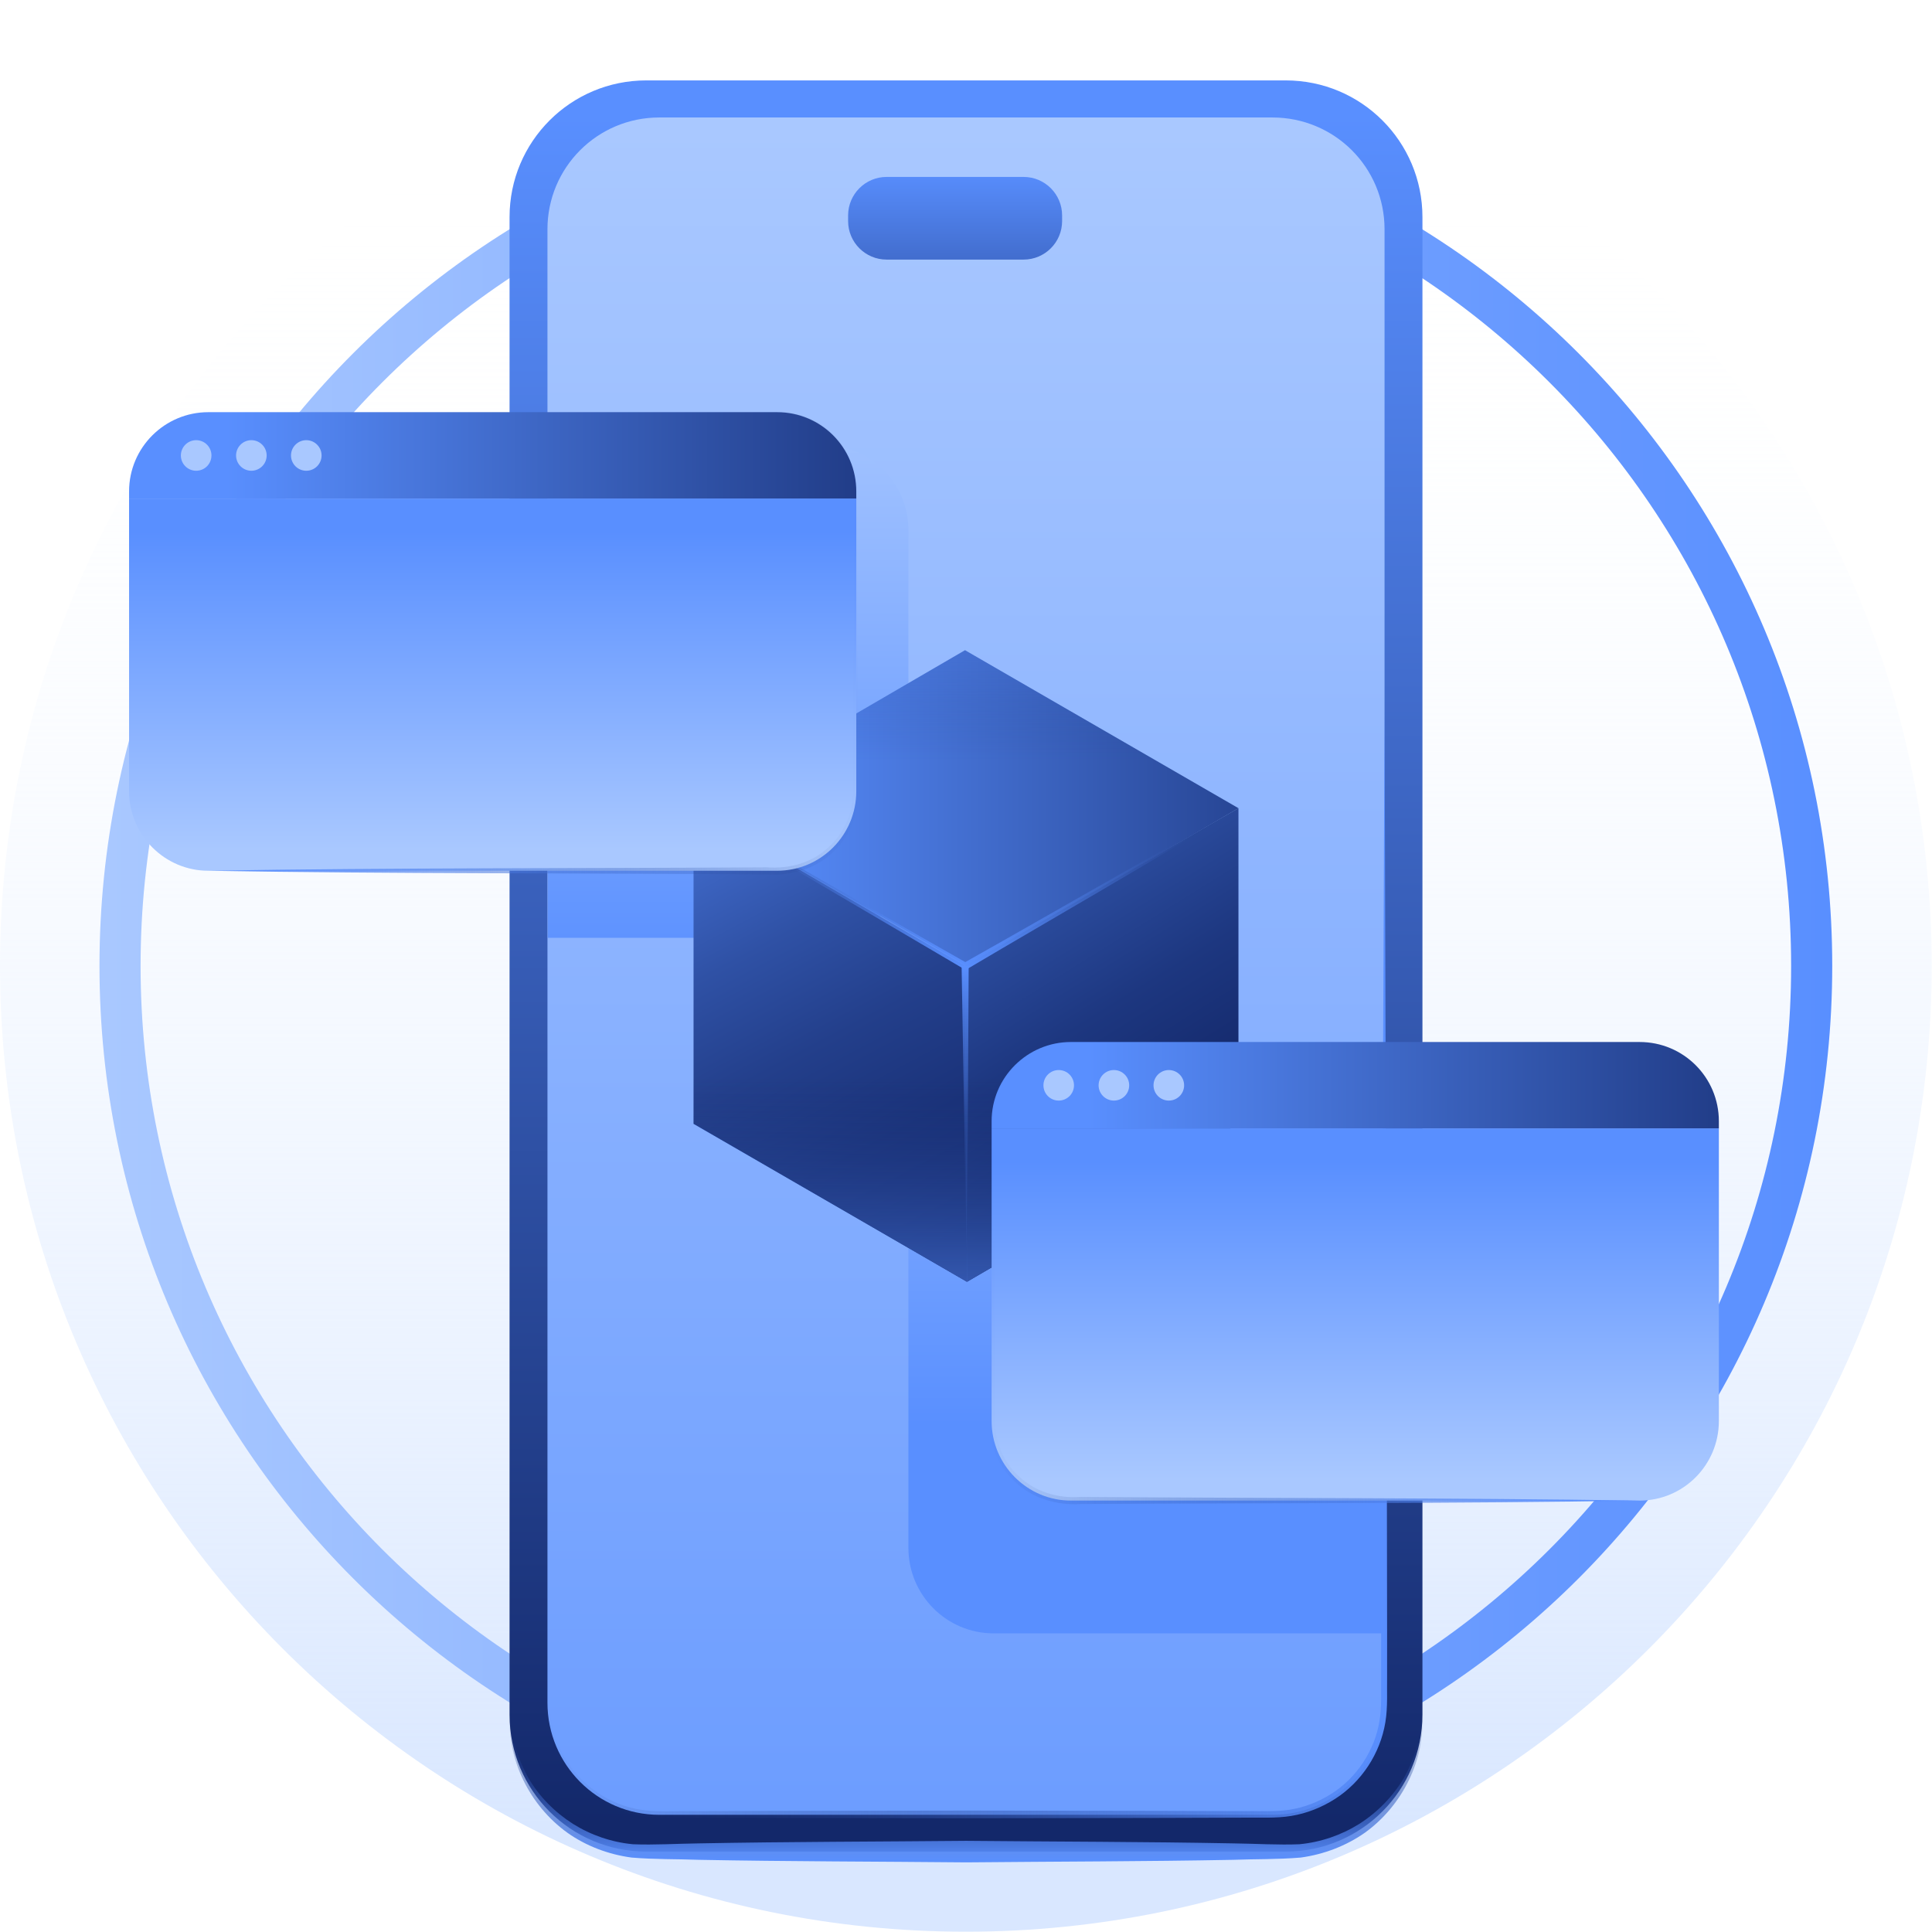
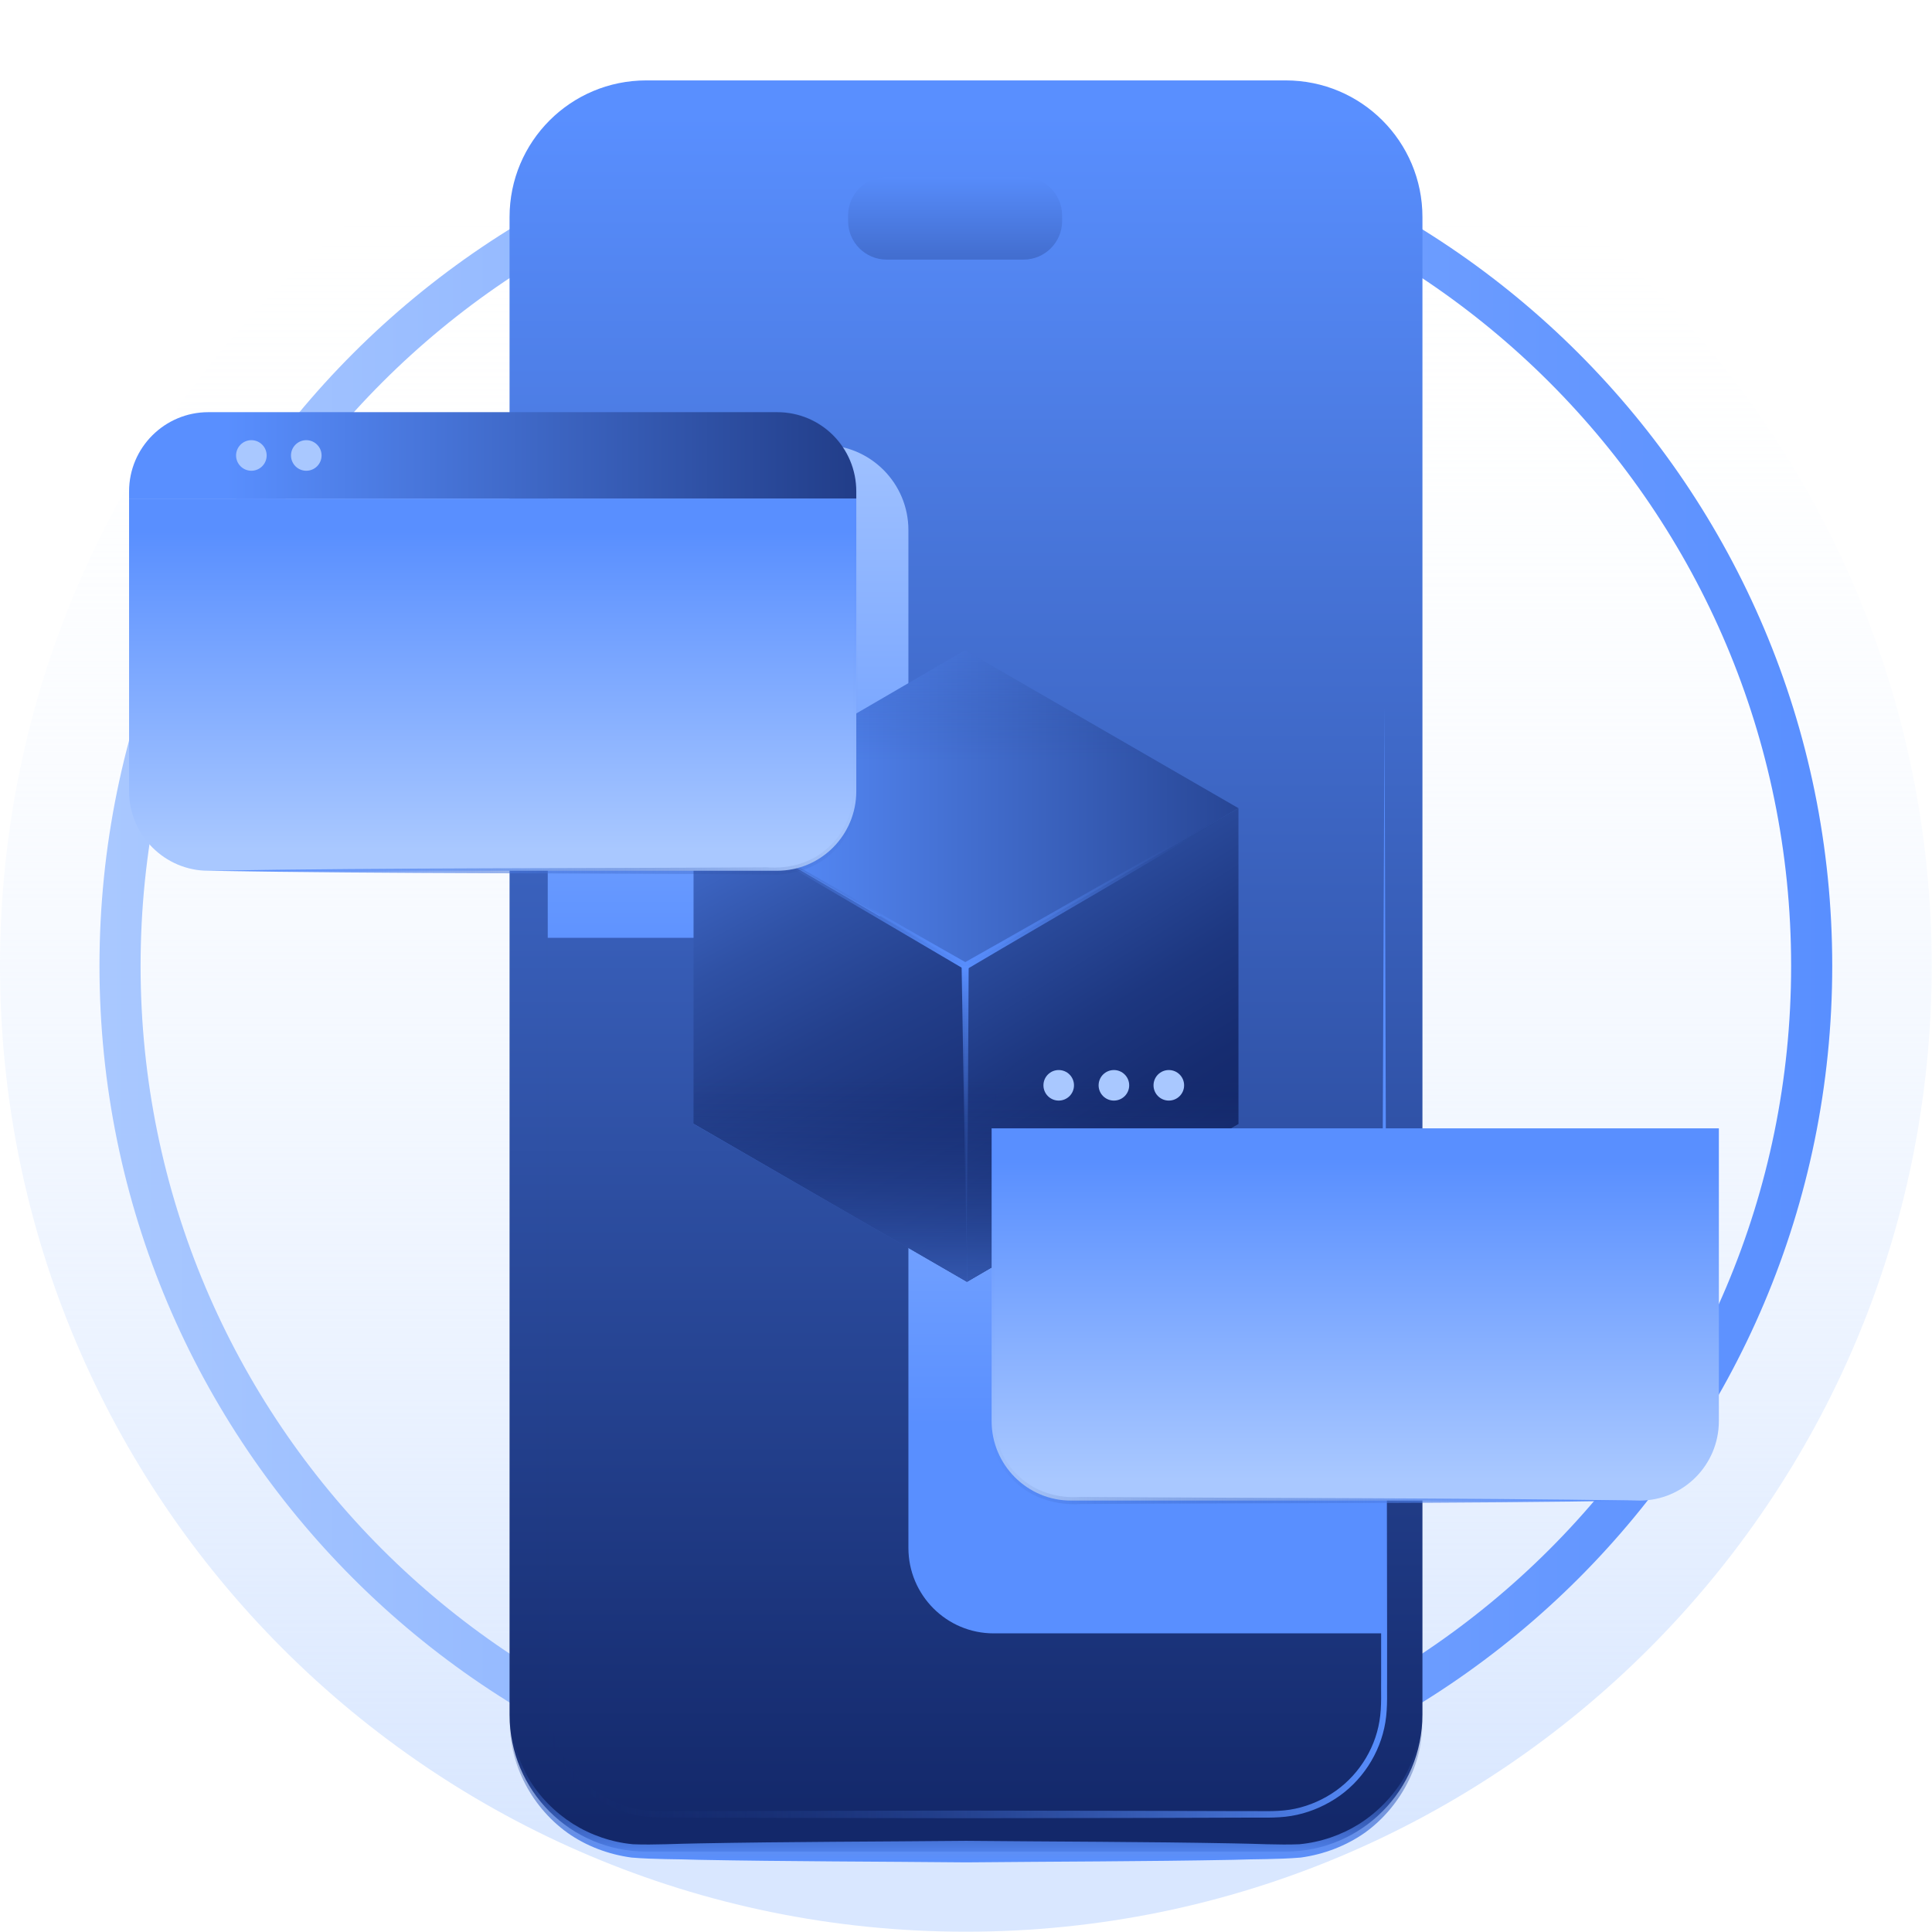
<svg xmlns="http://www.w3.org/2000/svg" width="47" height="47" viewBox="0 0 47 47" fill="none">
  <g id="Group">
    <g id="Group_2">
      <path id="Vector" d="M23.497 46.993C36.473 46.993 46.993 36.473 46.993 23.497C46.993 10.52 36.473 0 23.497 0C10.52 0 0 10.52 0 23.497C0 36.473 10.52 46.993 23.497 46.993Z" fill="url(#paint0_linear_2342_240)" />
      <path id="Vector_2" d="M23.497 44.073C34.861 44.073 44.073 34.861 44.073 23.497C44.073 12.132 34.861 2.92 23.497 2.92C12.132 2.92 2.92 12.132 2.92 23.497C2.92 34.861 12.132 44.073 23.497 44.073Z" stroke="url(#paint1_linear_2342_240)" stroke-miterlimit="10" />
    </g>
    <g id="Group_3">
      <path id="Vector_3" d="M31.278 45.044H15.722C13.883 45.044 12.396 43.557 12.396 41.718V5.282C12.396 3.443 13.883 1.956 15.722 1.956H31.278C33.117 1.956 34.604 3.443 34.604 5.282V41.711C34.604 43.55 33.117 45.044 31.278 45.044Z" fill="url(#paint2_linear_2342_240)" />
-       <path id="Vector_4" d="M33.682 5.578V41.422C33.682 42.923 32.463 44.149 30.955 44.149H16.038C14.537 44.149 13.318 42.93 13.318 41.422V5.578C13.318 4.077 14.53 2.858 16.038 2.858H30.955C32.463 2.858 33.682 4.07 33.682 5.578Z" fill="url(#paint3_linear_2342_240)" />
      <path id="Vector_5" d="M24.901 6.315H21.568C21.052 6.315 20.632 5.895 20.632 5.378V5.241C20.632 4.724 21.052 4.304 21.568 4.304H24.901C25.418 4.304 25.838 4.724 25.838 5.241V5.378C25.838 5.895 25.418 6.315 24.901 6.315Z" fill="url(#paint4_linear_2342_240)" />
      <g id="Group_4">
        <path id="Vector_6" d="M33.682 17.209L33.737 35.155L33.744 39.645V40.768C33.737 41.14 33.764 41.518 33.702 41.897C33.578 42.655 33.124 43.35 32.477 43.763C32.153 43.97 31.788 44.115 31.409 44.177C31.023 44.239 30.652 44.211 30.28 44.218L28.035 44.225L23.545 44.232L19.055 44.225L16.81 44.218C16.431 44.211 16.066 44.232 15.68 44.19C15.302 44.142 14.93 44.011 14.599 43.812C13.938 43.419 13.456 42.744 13.305 41.987C13.222 41.608 13.256 41.222 13.249 40.857V39.735L13.256 35.245L13.312 17.299L13.367 35.245L13.373 39.735V40.857C13.38 41.236 13.353 41.608 13.428 41.959C13.573 42.675 14.035 43.316 14.661 43.688C14.971 43.873 15.322 43.998 15.687 44.039C16.045 44.08 16.424 44.053 16.796 44.059L19.041 44.053L23.531 44.046L28.021 44.053L30.266 44.059C30.638 44.053 31.017 44.08 31.375 44.025C31.733 43.97 32.084 43.832 32.387 43.639C33.007 43.247 33.441 42.586 33.558 41.87C33.62 41.511 33.592 41.133 33.599 40.761V39.638L33.606 35.148L33.682 17.209Z" fill="url(#paint5_linear_2342_240)" />
      </g>
      <path id="Vector_7" d="M33.682 27.745V39.735H24.172C23.028 39.735 22.099 38.805 22.099 37.655V29.818C22.099 28.668 23.028 27.745 24.172 27.745H33.682Z" fill="url(#paint6_linear_2342_240)" />
      <path id="Vector_8" d="M22.099 12.898V20.735C22.099 21.885 21.176 22.815 20.026 22.815H13.325V10.825H20.026C21.169 10.825 22.099 11.748 22.099 12.898Z" fill="url(#paint7_linear_2342_240)" />
      <g id="Group_5">
        <path id="Vector_9" d="M34.604 41.718C34.666 42.806 34.122 43.922 33.206 44.583C32.745 44.907 32.201 45.113 31.643 45.189C31.072 45.237 30.548 45.223 30.004 45.244C27.835 45.285 25.673 45.285 23.503 45.306C21.334 45.285 19.172 45.285 17.003 45.244C16.452 45.223 15.935 45.237 15.364 45.189C14.799 45.113 14.255 44.907 13.8 44.583C12.884 43.922 12.341 42.813 12.402 41.718C12.437 42.262 12.595 42.785 12.85 43.247C13.119 43.708 13.497 44.087 13.938 44.369C14.379 44.645 14.882 44.817 15.398 44.865C15.908 44.886 16.472 44.851 17.003 44.844C19.172 44.803 21.334 44.803 23.503 44.782C25.673 44.803 27.835 44.803 30.004 44.844C30.541 44.851 31.106 44.886 31.609 44.865C32.125 44.817 32.628 44.645 33.069 44.369C33.51 44.087 33.888 43.701 34.157 43.247C34.412 42.785 34.57 42.255 34.604 41.718Z" fill="url(#paint8_linear_2342_240)" />
      </g>
      <g id="Group_6">
        <g id="Group_7">
          <path id="Vector_10" d="M23.476 15.818L16.872 19.661L23.524 23.497L30.128 19.661L23.476 15.818Z" fill="url(#paint9_linear_2342_240)" />
          <path id="Vector_11" d="M23.476 23.497L16.872 27.339L23.524 31.182L30.128 27.339L23.476 23.497Z" fill="url(#paint10_linear_2342_240)" />
          <path id="Vector_12" d="M23.476 23.497L16.872 19.661V27.339L23.524 31.182L23.476 23.497Z" fill="url(#paint11_linear_2342_240)" />
          <path id="Vector_13" d="M23.476 23.497L23.524 31.182L30.128 27.339V19.661L23.476 23.497Z" fill="url(#paint12_linear_2342_240)" />
        </g>
        <g id="Group_8">
          <path id="Vector_14" d="M16.872 19.661C19.11 20.88 21.306 22.174 23.524 23.428H23.441C25.672 22.174 27.883 20.88 30.135 19.661C27.959 21.004 25.728 22.271 23.531 23.572L23.489 23.6L23.448 23.572C21.251 22.271 19.034 21.004 16.872 19.661Z" fill="url(#paint13_linear_2342_240)" />
        </g>
        <g id="Group_9">
          <path id="Vector_15" d="M23.565 23.497L23.524 31.182L23.393 23.503L23.565 23.497Z" fill="url(#paint14_linear_2342_240)" />
        </g>
        <path id="Vector_16" opacity="0.5" d="M18.063 18.965L23.476 15.818L28.035 18.456L18.063 18.965Z" fill="url(#paint15_linear_2342_240)" />
        <path id="Vector_17" d="M16.872 23.042L23.476 26.313L30.128 22.918V27.339L23.524 31.182L16.872 27.339V23.042Z" fill="url(#paint16_linear_2342_240)" />
      </g>
    </g>
    <g id="Group_10">
      <path id="Vector_18" d="M20.831 12.127V19.248C20.831 20.315 19.971 21.183 18.903 21.183H5.068C4.008 21.183 3.14 20.315 3.14 19.248V12.127H20.831Z" fill="url(#paint17_linear_2342_240)" />
      <path id="Vector_19" d="M20.831 11.955V12.127H3.14V11.955C3.14 10.887 4.008 10.027 5.068 10.027H18.903C19.971 10.027 20.831 10.887 20.831 11.955Z" fill="url(#paint18_linear_2342_240)" />
-       <path id="Vector_20" d="M4.772 11.452C4.978 11.452 5.144 11.286 5.144 11.08C5.144 10.875 4.978 10.708 4.772 10.708C4.567 10.708 4.4 10.875 4.4 11.08C4.4 11.286 4.567 11.452 4.772 11.452Z" fill="#A9C8FF" />
      <path id="Vector_21" d="M6.115 11.452C6.32 11.452 6.487 11.286 6.487 11.08C6.487 10.875 6.32 10.708 6.115 10.708C5.91 10.708 5.743 10.875 5.743 11.08C5.743 11.286 5.91 11.452 6.115 11.452Z" fill="#A9C8FF" />
      <path id="Vector_22" d="M7.451 11.452C7.656 11.452 7.823 11.286 7.823 11.08C7.823 10.875 7.656 10.708 7.451 10.708C7.246 10.708 7.079 10.875 7.079 11.08C7.079 11.286 7.246 11.452 7.451 11.452Z" fill="#A9C8FF" />
    </g>
    <g id="Group_11">
      <path id="Vector_23" d="M41.815 27.449V34.57C41.815 35.637 40.954 36.505 39.886 36.505H26.052C24.991 36.505 24.123 35.637 24.123 34.57V27.449H41.815Z" fill="url(#paint19_linear_2342_240)" />
-       <path id="Vector_24" d="M41.815 27.277V27.449H24.123V27.277C24.123 26.21 24.991 25.349 26.052 25.349H39.886C40.954 25.349 41.815 26.21 41.815 27.277Z" fill="url(#paint20_linear_2342_240)" />
      <path id="Vector_25" d="M25.755 26.774C25.961 26.774 26.127 26.608 26.127 26.403C26.127 26.197 25.961 26.031 25.755 26.031C25.55 26.031 25.384 26.197 25.384 26.403C25.384 26.608 25.55 26.774 25.755 26.774Z" fill="#A9C8FF" />
      <path id="Vector_26" d="M27.098 26.774C27.304 26.774 27.47 26.608 27.47 26.403C27.47 26.197 27.304 26.031 27.098 26.031C26.893 26.031 26.726 26.197 26.726 26.403C26.726 26.608 26.893 26.774 27.098 26.774Z" fill="#A9C8FF" />
      <path id="Vector_27" d="M28.434 26.774C28.64 26.774 28.806 26.608 28.806 26.403C28.806 26.197 28.64 26.031 28.434 26.031C28.229 26.031 28.062 26.197 28.062 26.403C28.062 26.608 28.229 26.774 28.434 26.774Z" fill="#A9C8FF" />
    </g>
    <g id="Group_12">
      <path id="Vector_28" d="M5.068 21.183C9.6 21.107 14.131 21.128 18.662 21.1C19.22 21.141 19.771 20.983 20.17 20.597C20.577 20.226 20.783 19.675 20.756 19.124L20.77 15.722L20.783 12.32C20.825 11.755 20.735 11.177 20.37 10.736C20.019 10.302 19.468 10.027 18.896 10.02C19.461 10.013 20.033 10.268 20.404 10.708C20.59 10.929 20.721 11.191 20.797 11.466C20.88 11.748 20.866 12.037 20.873 12.32L20.887 15.722L20.9 19.124C20.928 19.702 20.714 20.308 20.28 20.714C19.86 21.134 19.234 21.314 18.662 21.272C14.131 21.238 9.6 21.259 5.068 21.183Z" fill="url(#paint21_linear_2342_240)" />
    </g>
    <g id="Group_13">
      <path id="Vector_29" d="M39.886 36.505C35.355 36.581 30.824 36.56 26.292 36.588C25.721 36.629 25.094 36.45 24.674 36.03C24.24 35.63 24.02 35.018 24.054 34.439L24.068 31.037L24.082 27.635C24.089 27.353 24.075 27.064 24.158 26.781C24.233 26.506 24.364 26.244 24.55 26.024C24.922 25.583 25.487 25.328 26.058 25.335C25.487 25.342 24.936 25.611 24.584 26.051C24.22 26.492 24.13 27.071 24.171 27.635L24.185 31.037L24.199 34.439C24.178 34.99 24.378 35.541 24.784 35.913C25.184 36.292 25.735 36.457 26.292 36.416C30.824 36.45 35.355 36.436 39.886 36.505Z" fill="url(#paint22_linear_2342_240)" />
    </g>
  </g>
  <defs>
    <linearGradient id="paint0_linear_2342_240" x1="23.5" y1="44.374" x2="23.5" y2="4.175" gradientUnits="userSpaceOnUse">
      <stop stop-color="#D9E7FF" />
      <stop offset="1" stop-color="#FEFFFF" stop-opacity="0" />
    </linearGradient>
    <linearGradient id="paint1_linear_2342_240" x1="2.582" y1="23.5" x2="44.418" y2="23.5" gradientUnits="userSpaceOnUse">
      <stop stop-color="#A9C8FF" />
      <stop offset="1" stop-color="#598FFF" />
    </linearGradient>
    <linearGradient id="paint2_linear_2342_240" x1="23.5" y1="2.772" x2="23.5" y2="44.326" gradientUnits="userSpaceOnUse">
      <stop stop-color="#598FFF" />
      <stop offset="1" stop-color="#13286A" />
    </linearGradient>
    <linearGradient id="paint3_linear_2342_240" x1="23.504" y1="3.144" x2="23.504" y2="57.16" gradientUnits="userSpaceOnUse">
      <stop stop-color="#A9C8FF" />
      <stop offset="1" stop-color="#598FFF" />
    </linearGradient>
    <linearGradient id="paint4_linear_2342_240" x1="23.234" y1="4.093" x2="23.234" y2="10.856" gradientUnits="userSpaceOnUse">
      <stop stop-color="#598FFF" />
      <stop offset="1" stop-color="#13286A" />
    </linearGradient>
    <linearGradient id="paint5_linear_2342_240" x1="13.253" y1="30.717" x2="33.783" y2="30.717" gradientUnits="userSpaceOnUse">
      <stop stop-color="#13286A" stop-opacity="0" />
      <stop offset="1" stop-color="#598FFF" />
    </linearGradient>
    <linearGradient id="paint6_linear_2342_240" x1="27.89" y1="19.845" x2="27.89" y2="34.663" gradientUnits="userSpaceOnUse">
      <stop stop-color="#A9C8FF" />
      <stop offset="1" stop-color="#598FFF" />
    </linearGradient>
    <linearGradient id="paint7_linear_2342_240" x1="17.711" y1="9.076" x2="17.711" y2="23.893" gradientUnits="userSpaceOnUse">
      <stop stop-color="#A9C8FF" />
      <stop offset="1" stop-color="#598FFF" />
    </linearGradient>
    <linearGradient id="paint8_linear_2342_240" x1="23.5" y1="41.715" x2="23.5" y2="45.3" gradientUnits="userSpaceOnUse">
      <stop stop-color="#13286A" stop-opacity="0" />
      <stop offset="1" stop-color="#598FFF" />
    </linearGradient>
    <linearGradient id="paint9_linear_2342_240" x1="18.117" y1="19.661" x2="35.037" y2="19.661" gradientUnits="userSpaceOnUse">
      <stop stop-color="#598FFF" />
      <stop offset="1" stop-color="#13286A" />
    </linearGradient>
    <linearGradient id="paint10_linear_2342_240" x1="16.872" y1="27.339" x2="30.128" y2="27.339" gradientUnits="userSpaceOnUse">
      <stop stop-color="#598FFF" />
      <stop offset="1" stop-color="#13286A" />
    </linearGradient>
    <linearGradient id="paint11_linear_2342_240" x1="15.911" y1="17.39" x2="24.32" y2="33.225" gradientUnits="userSpaceOnUse">
      <stop stop-color="#598FFF" />
      <stop offset="0.051" stop-color="#5284EF" />
      <stop offset="0.197" stop-color="#3F68C7" />
      <stop offset="0.347" stop-color="#2F51A5" />
      <stop offset="0.5" stop-color="#233F8B" />
      <stop offset="0.657" stop-color="#1A3279" />
      <stop offset="0.82" stop-color="#152A6E" />
      <stop offset="1" stop-color="#13286A" />
    </linearGradient>
    <linearGradient id="paint12_linear_2342_240" x1="21.528" y1="16.923" x2="28.657" y2="28.359" gradientUnits="userSpaceOnUse">
      <stop stop-color="#598FFF" />
      <stop offset="0.062" stop-color="#5285F0" />
      <stop offset="0.285" stop-color="#3C64C1" />
      <stop offset="0.498" stop-color="#2A4A9B" />
      <stop offset="0.694" stop-color="#1D3780" />
      <stop offset="0.867" stop-color="#162C70" />
      <stop offset="1" stop-color="#13286A" />
    </linearGradient>
    <linearGradient id="paint13_linear_2342_240" x1="23.5" y1="23.6" x2="23.5" y2="19.587" gradientUnits="userSpaceOnUse">
      <stop stop-color="#598FFF" />
      <stop offset="0.156" stop-color="#578CFB" stop-opacity="0.844" />
      <stop offset="0.321" stop-color="#5183EE" stop-opacity="0.679" />
      <stop offset="0.49" stop-color="#4775D9" stop-opacity="0.51" />
      <stop offset="0.662" stop-color="#3960BB" stop-opacity="0.338" />
      <stop offset="0.835" stop-color="#274695" stop-opacity="0.165" />
      <stop offset="1" stop-color="#13286A" stop-opacity="0" />
    </linearGradient>
    <linearGradient id="paint14_linear_2342_240" x1="23.478" y1="31.179" x2="23.478" y2="23.5" gradientUnits="userSpaceOnUse">
      <stop stop-color="#13286A" stop-opacity="0" />
      <stop offset="1" stop-color="#598FFF" />
    </linearGradient>
    <linearGradient id="paint15_linear_2342_240" x1="23.05" y1="13.31" x2="23.05" y2="18.514" gradientUnits="userSpaceOnUse">
      <stop stop-color="#598FFF" />
      <stop offset="0.156" stop-color="#578CFB" stop-opacity="0.844" />
      <stop offset="0.321" stop-color="#5183EE" stop-opacity="0.679" />
      <stop offset="0.49" stop-color="#4775D9" stop-opacity="0.51" />
      <stop offset="0.662" stop-color="#3960BB" stop-opacity="0.338" />
      <stop offset="0.835" stop-color="#274695" stop-opacity="0.165" />
      <stop offset="1" stop-color="#13286A" stop-opacity="0" />
    </linearGradient>
    <linearGradient id="paint16_linear_2342_240" x1="23.5" y1="34.937" x2="23.5" y2="26.235" gradientUnits="userSpaceOnUse">
      <stop stop-color="#598FFF" />
      <stop offset="0.156" stop-color="#578CFB" stop-opacity="0.844" />
      <stop offset="0.321" stop-color="#5183EE" stop-opacity="0.679" />
      <stop offset="0.49" stop-color="#4775D9" stop-opacity="0.51" />
      <stop offset="0.662" stop-color="#3960BB" stop-opacity="0.338" />
      <stop offset="0.835" stop-color="#274695" stop-opacity="0.165" />
      <stop offset="1" stop-color="#13286A" stop-opacity="0" />
    </linearGradient>
    <linearGradient id="paint17_linear_2342_240" x1="11.986" y1="20.678" x2="11.986" y2="12.933" gradientUnits="userSpaceOnUse">
      <stop stop-color="#A9C8FF" />
      <stop offset="1" stop-color="#598FFF" />
    </linearGradient>
    <linearGradient id="paint18_linear_2342_240" x1="5.498" y1="11.079" x2="24.774" y2="11.079" gradientUnits="userSpaceOnUse">
      <stop stop-color="#598FFF" />
      <stop offset="1" stop-color="#13286A" />
    </linearGradient>
    <linearGradient id="paint19_linear_2342_240" x1="32.969" y1="36.001" x2="32.969" y2="28.255" gradientUnits="userSpaceOnUse">
      <stop stop-color="#A9C8FF" />
      <stop offset="1" stop-color="#598FFF" />
    </linearGradient>
    <linearGradient id="paint20_linear_2342_240" x1="26.482" y1="26.401" x2="45.758" y2="26.401" gradientUnits="userSpaceOnUse">
      <stop stop-color="#598FFF" />
      <stop offset="1" stop-color="#13286A" />
    </linearGradient>
    <linearGradient id="paint21_linear_2342_240" x1="5.068" y1="15.652" x2="20.906" y2="15.652" gradientUnits="userSpaceOnUse">
      <stop stop-color="#598FFF" />
      <stop offset="0.156" stop-color="#578CFB" stop-opacity="0.844" />
      <stop offset="0.321" stop-color="#5183EE" stop-opacity="0.679" />
      <stop offset="0.49" stop-color="#4775D9" stop-opacity="0.51" />
      <stop offset="0.662" stop-color="#3960BB" stop-opacity="0.338" />
      <stop offset="0.835" stop-color="#274695" stop-opacity="0.165" />
      <stop offset="1" stop-color="#13286A" stop-opacity="0" />
    </linearGradient>
    <linearGradient id="paint22_linear_2342_240" x1="39.886" y1="30.975" x2="24.049" y2="30.975" gradientUnits="userSpaceOnUse">
      <stop stop-color="#598FFF" />
      <stop offset="0.156" stop-color="#578CFB" stop-opacity="0.844" />
      <stop offset="0.321" stop-color="#5183EE" stop-opacity="0.679" />
      <stop offset="0.49" stop-color="#4775D9" stop-opacity="0.51" />
      <stop offset="0.662" stop-color="#3960BB" stop-opacity="0.338" />
      <stop offset="0.835" stop-color="#274695" stop-opacity="0.165" />
      <stop offset="1" stop-color="#13286A" stop-opacity="0" />
    </linearGradient>
  </defs>
</svg>